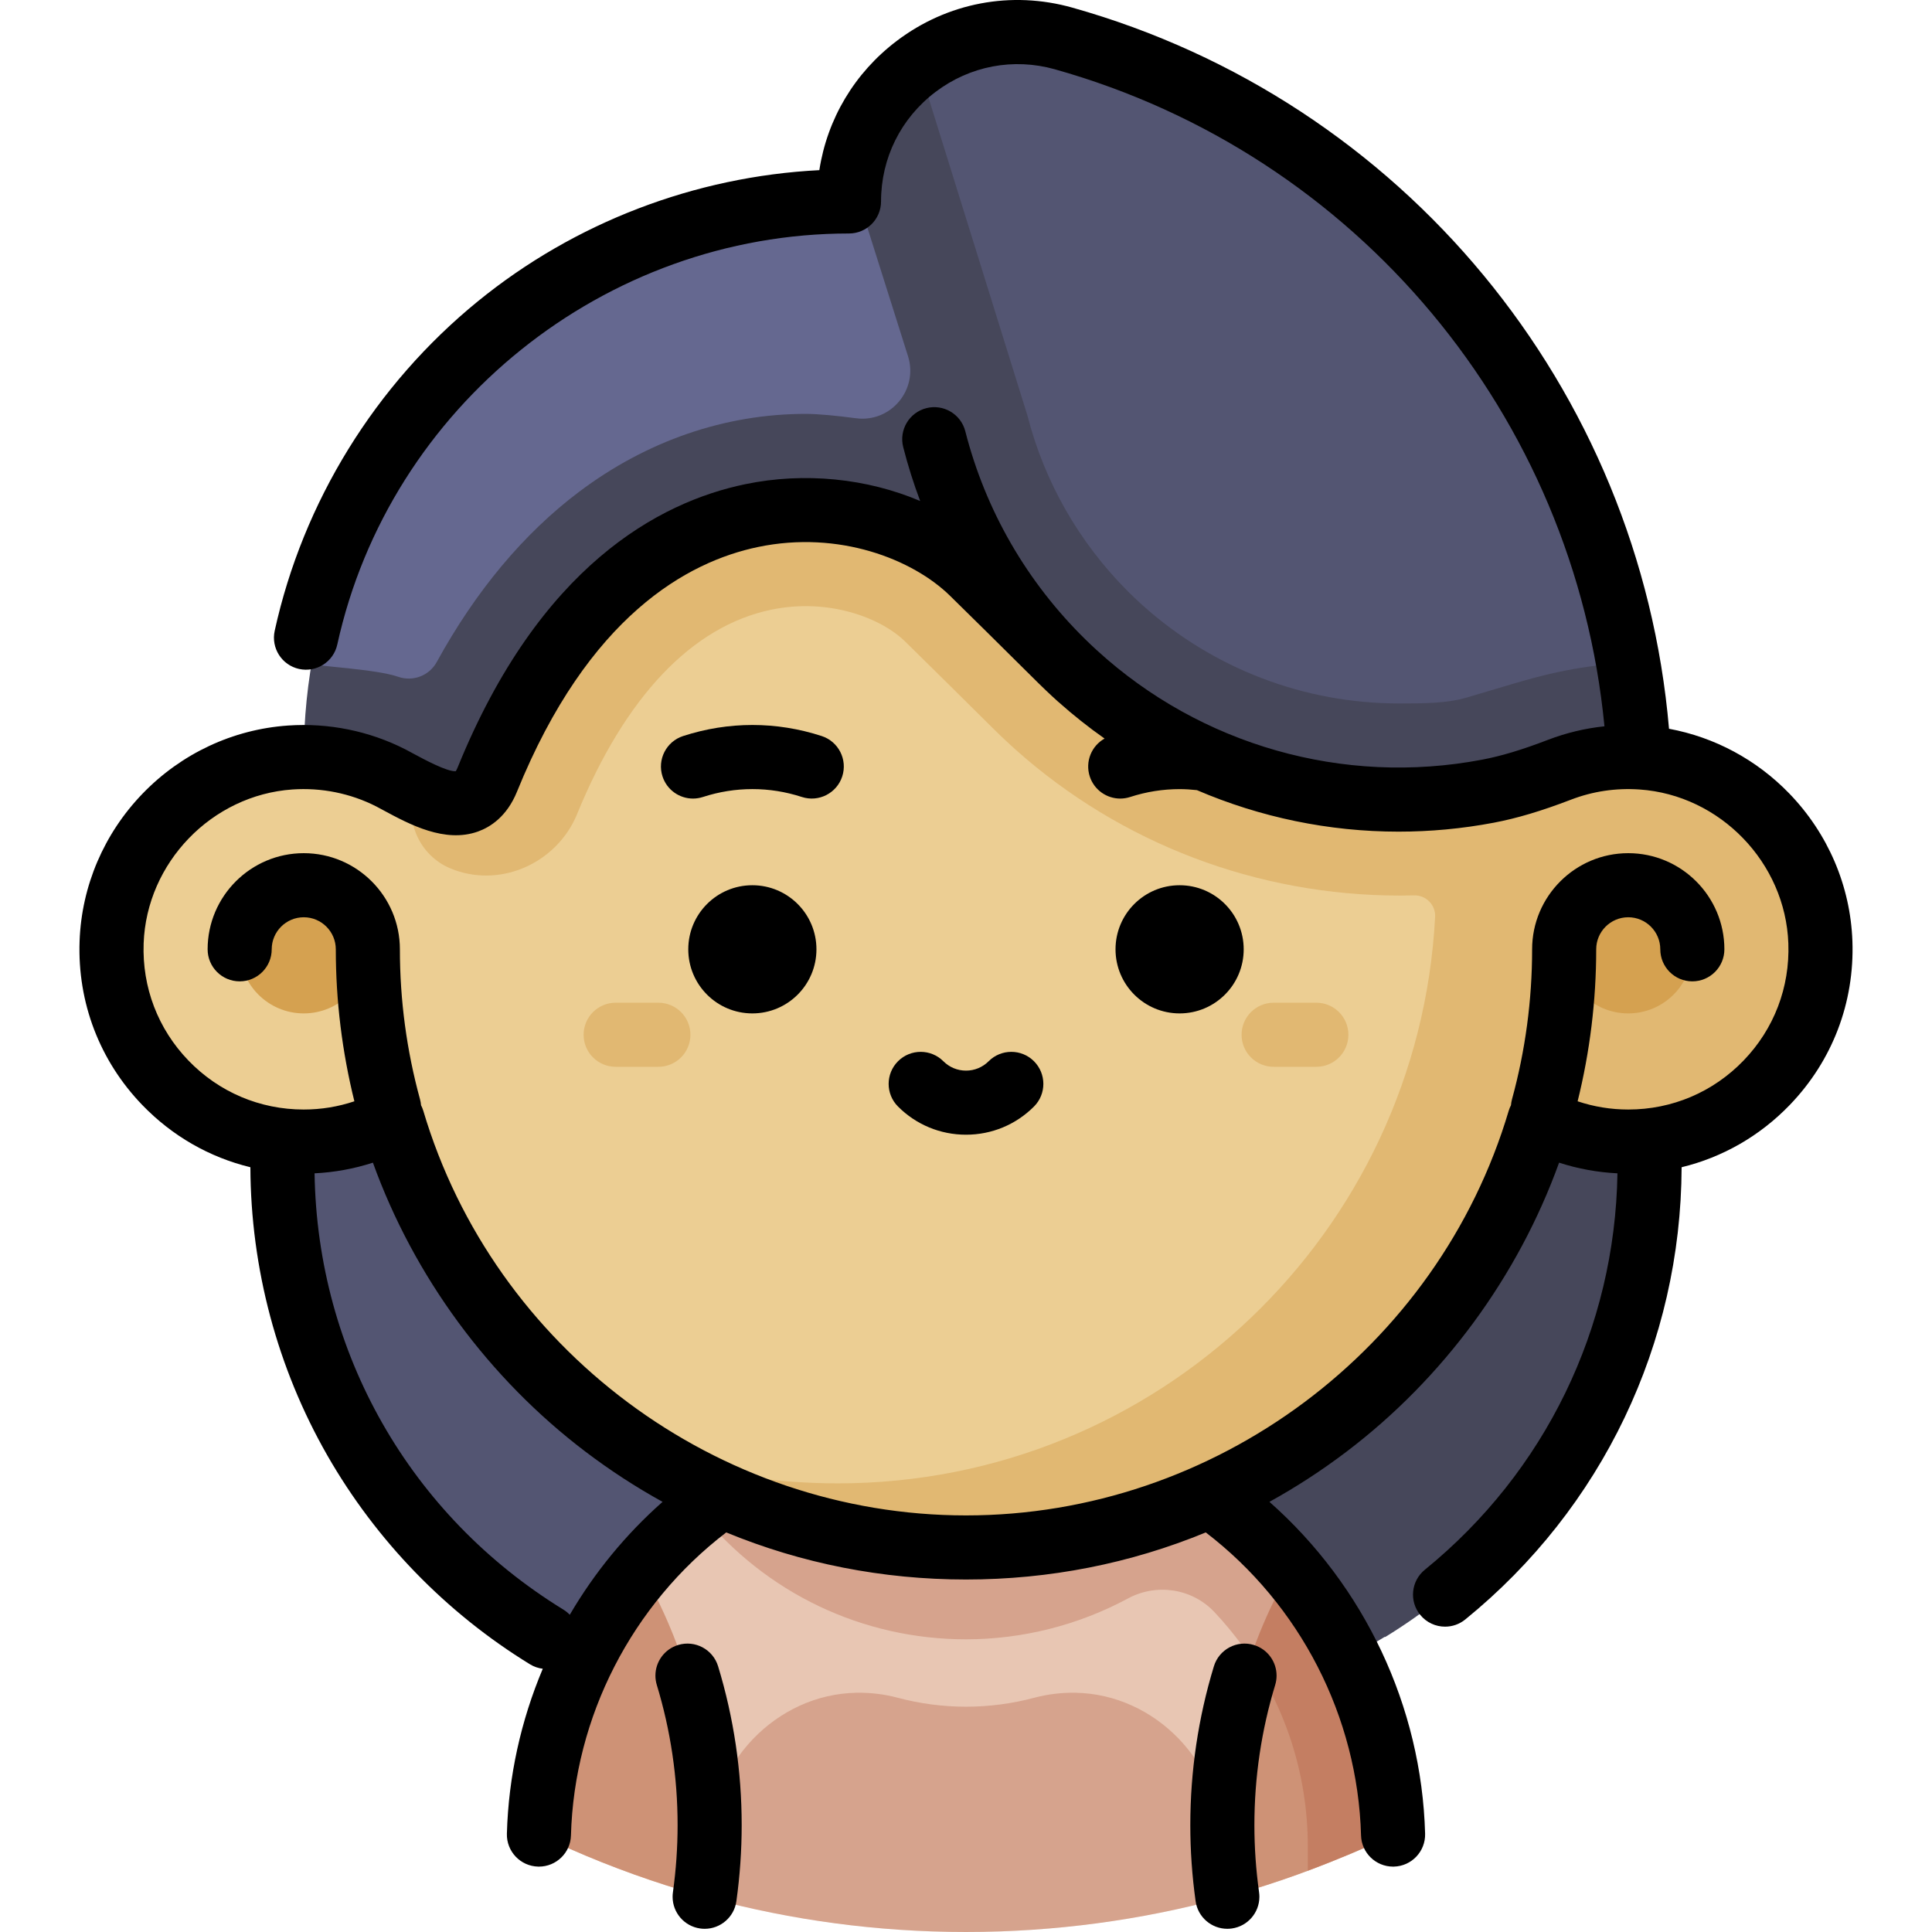
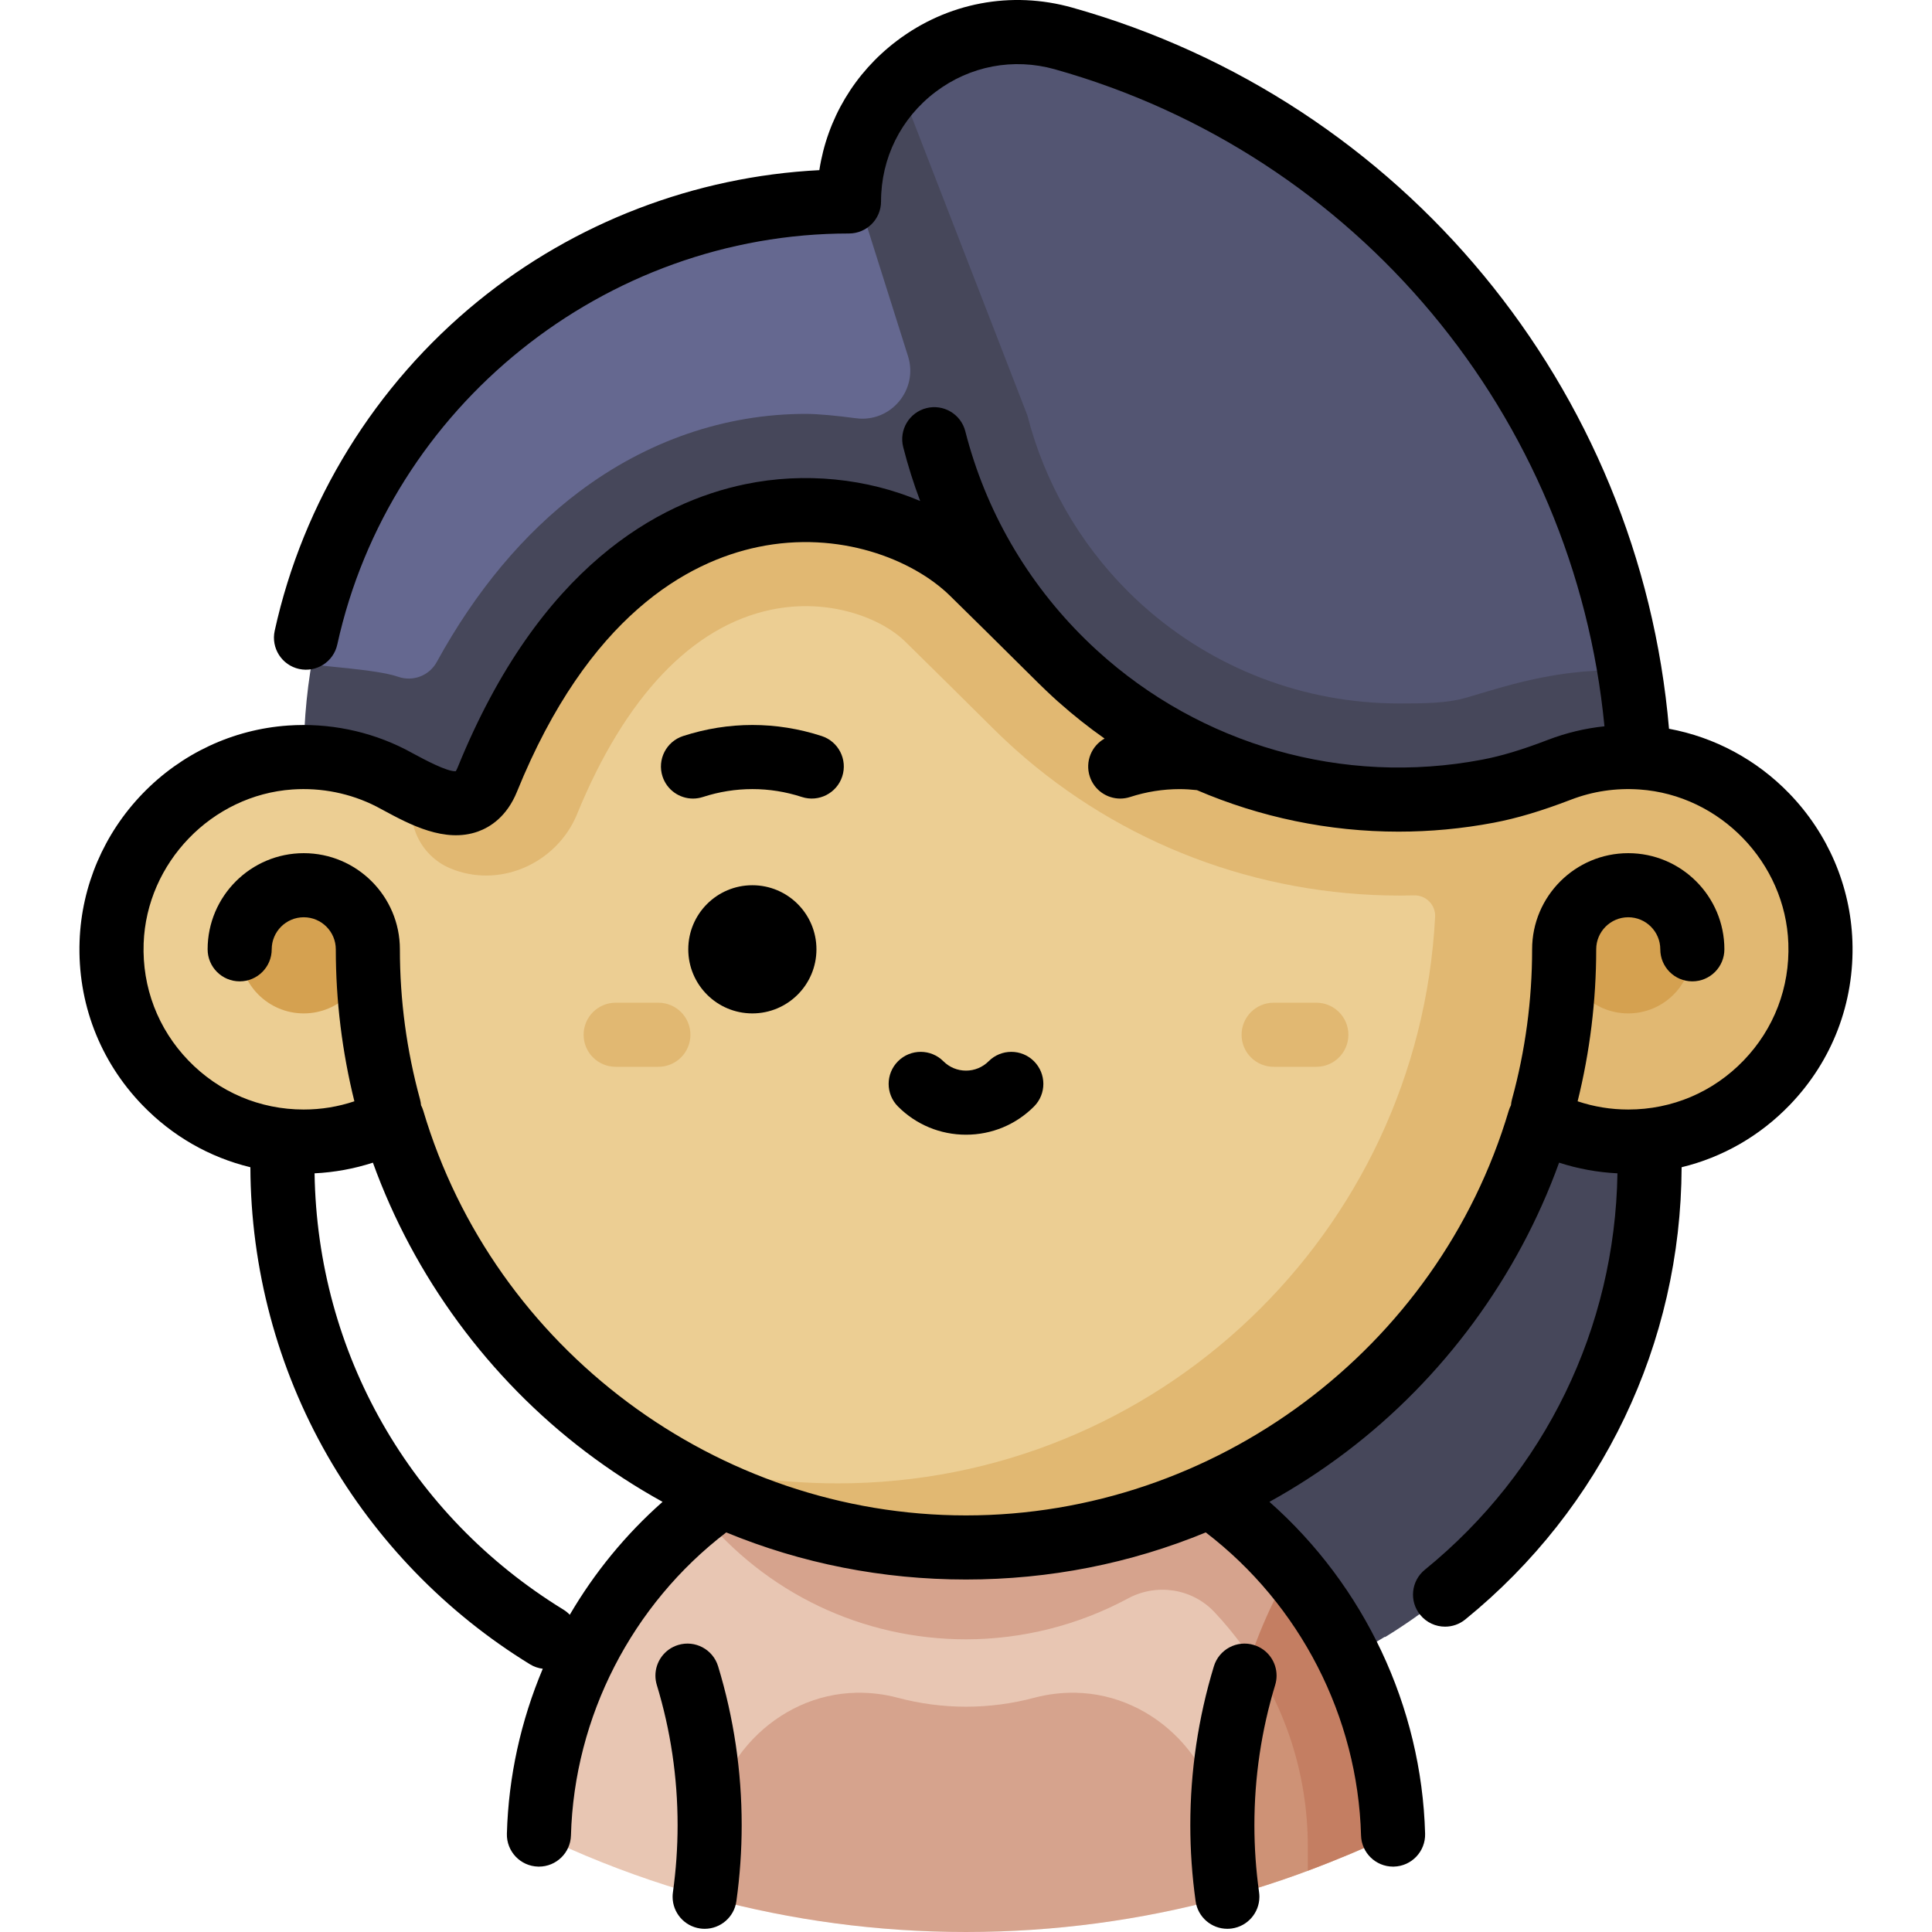
<svg xmlns="http://www.w3.org/2000/svg" height="800px" width="800px" version="1.1" id="Layer_1" viewBox="0 0 512.002 512.002" xml:space="preserve">
-   <path style="fill:#535572;" d="M74.838,251.578v57.18l0,0c0,0.613,0.023,1.218,0.031,1.829c0.009,0.554,0.012,1.108,0.027,1.661  c1.204,51.455,28.9,96.353,69.99,121.569h0.209c22.285,13.681,48.488,21.571,76.531,21.571h34.375l181.164-203.809L74.838,251.578  L74.838,251.578z" />
  <path style="fill:#46475A;" d="M256.001,251.578v203.809h34.375c28.043,0,54.247-7.89,76.531-21.571h0.209  c41.09-25.216,68.787-70.114,69.99-121.569c0.015-0.553,0.018-1.107,0.027-1.661c0.008-0.61,0.031-1.217,0.031-1.829l0,0v-57.18  L256.001,251.578L256.001,251.578z" />
  <path style="fill:#E8C6B3;" d="M342.087,415.81c-5.934-6.94-12.691-13.154-20.123-18.489  c-18.575-13.337-41.351-21.195-65.964-21.195s-47.388,7.857-65.964,21.195c-7.431,5.336-14.189,11.549-20.123,18.489  c-16.28,19.038-26.356,43.537-27.095,70.371c10.904,5.271,22.236,9.79,33.922,13.52c3.304,1.054,6.637,2.044,9.997,2.969  c0.442,0.121,0.883,0.24,1.326,0.359c21.66,5.838,44.432,8.971,67.936,8.971s46.276-3.133,67.936-8.971  c0.442-0.119,0.884-0.237,1.326-0.359c3.361-0.925,6.693-1.914,9.997-2.969c5.754-1.837,11.411-3.888,16.984-6.104  c3.401-1.353,6.78-2.753,10.109-4.244c2.293-1.027,4.571-2.081,6.829-3.173C368.444,459.347,358.367,434.849,342.087,415.81z" />
  <path style="opacity:0.3;fill:#AB5034;enable-background:new    ;" d="M284.975,448.599c-3.768-0.062-7.419,0.402-10.882,1.325  c-11.872,3.161-24.313,3.161-36.185,0c-3.464-0.923-7.113-1.387-10.882-1.325c-21.441,0.353-38.962,18.995-38.962,40.439v-5.343  v19.336c21.66,5.838,44.432,8.971,67.936,8.971s46.276-3.133,67.936-8.971v-19.336v5.343  C323.938,467.593,306.417,448.952,284.975,448.599z" />
  <g>
-     <path style="fill:#CE9276;" d="M169.915,415.81c-16.28,19.038-26.356,43.537-27.095,70.371c10.904,5.271,22.236,9.79,33.922,13.52   c3.304,1.054,6.637,2.044,9.997,2.969c0.442,0.121,0.883,0.24,1.326,0.359v-19.336C188.065,458.966,181.457,435.784,169.915,415.81   z" />
    <path style="fill:#CE9276;" d="M342.087,415.81c-3.14,5.434-5.909,11.109-8.285,16.984c-6.357,15.722-9.864,32.898-9.864,50.898   v19.336c0.442-0.119,0.884-0.237,1.326-0.359c3.361-0.925,6.693-1.914,9.997-2.969c5.754-1.837,11.411-3.888,16.984-6.104   c3.401-1.353,6.78-2.753,10.109-4.244c2.293-1.027,4.571-2.081,6.829-3.173C368.444,459.347,358.367,434.849,342.087,415.81z" />
  </g>
  <path style="opacity:0.3;fill:#AB5034;enable-background:new    ;" d="M346.583,489.355v6.415c1.895-0.707,3.785-1.427,5.661-2.173  c3.401-1.353,6.78-2.753,10.109-4.244c2.293-1.027,4.571-2.081,6.829-3.173c-0.738-26.835-10.815-51.333-27.095-70.371  c-5.934-6.94-12.691-13.154-20.123-18.489c-18.575-13.337-41.351-21.195-65.964-21.195c-24.613,0-47.388,7.857-65.964,21.195  c-1.535,1.102-3.034,2.251-4.51,3.426l0.114,0.14c17.302,21.322,42.948,33.55,70.359,33.55c15.051,0,29.844-3.784,42.971-10.849  c7.558-4.068,16.965-2.63,22.852,3.618c2.64,2.802,5.111,5.779,7.403,8.923C340.582,451.705,346.583,470.11,346.583,489.355z" />
  <path style="fill:#E1B872;" d="M112.702,210.809l-11.041,16.604l71.133,159.102c24.184,14.949,52.686,23.581,83.207,23.581  c71.843,0,132.51-47.805,151.974-113.329c7.043,3.68,15.037,5.763,23.529,5.763c28.76,0,51.96-23.834,50.918-52.82  c-0.718-20.024-13.241-37.323-30.847-44.932c-4.613-1.994-9.571-3.332-14.761-3.869c-0.566-0.068-1.144-0.113-1.721-0.159  l-73.722-73.722c-42.073-42.073-110.286-42.073-152.359,0l0,0h-12.529C150.212,127.028,112.702,164.538,112.702,210.809  L112.702,210.809" />
  <path style="fill:#ECCE93;" d="M374.762,237.288c-1.256,0.032-2.51,0.048-3.765,0.048c-37.735,0-73.908-13.734-101.854-38.673  c-0.434-0.378-0.922-0.825-1.421-1.291c-1.625-1.481-3.255-3.036-4.78-4.562c-7.977-7.918-16.977-16.838-23.058-22.787  c-6.423-6.29-20.273-11.614-35.51-8.442c-20.949,4.36-38.742,23.098-51.454,54.189c-2.614,6.395-7.809,11.597-14.254,14.272  c-6.316,2.623-13.189,2.651-19.347,0.077c-8.063-3.378-12.147-12.472-9.517-20.68c-2.192-1.096-4.32-2.282-6.239-3.292  c-6.93-3.521-14.754-5.525-23.064-5.525c-1.189,0-2.378,0.045-3.589,0.125c-25.804,1.778-46.401,23.11-47.329,48.959  c-1.042,28.986,22.159,52.821,50.918,52.821c8.492,0,16.486-2.083,23.529-5.763c11.195,37.688,36.023,69.509,68.766,89.748  c16.779,4.285,33.476,6.597,49.239,6.597c84.734,0,153.929-66.487,158.288-150.136C380.484,239.827,377.913,237.208,374.762,237.288  L374.762,237.288z" />
  <g>
    <circle style="fill:#D5A150;" cx="80.495" cy="251.58" r="16.984" />
    <circle style="fill:#D5A150;" cx="431.499" cy="251.58" r="16.984" />
  </g>
  <path style="fill:#46475A;" d="M284.512,10.279c-28.533-8.028-56.817,13.519-56.817,43.151c-40.649,0-77.447,16.475-104.078,43.117  c-26.642,26.631-43.117,63.43-43.117,104.078c8.311,0,16.135,2.004,23.064,5.525c8.413,4.427,20.755,12.353,25.578,0.464  c35.746-88.068,103.592-79.248,128.558-54.802c5.718,5.593,14.097,13.893,23.257,22.985c1.325,1.325,2.683,2.616,4.065,3.872  c0.328,0.306,0.668,0.611,1.008,0.917c29.541,26.405,69.623,37.41,108.257,30.096c6.511-1.234,12.817-3.318,19.011-5.695  c6.703-2.57,14.074-3.77,21.796-3.238c0.577,0.045,1.155,0.091,1.721,0.159l0.034-0.283  C432.002,109.636,369.104,34.057,284.512,10.279z" />
-   <path style="fill:#535572;" d="M272.272,110.091c4.501,17.608,13.73,33.753,26.691,46.686c0.998,0.998,2.074,2.023,3.205,3.053  l0.16,0.146c0.263,0.246,0.471,0.431,0.648,0.591c18.663,16.682,42.7,25.854,67.712,25.854h0.145c0.05,0,0.1,0,0.149,0  c6.4,0,12.444-0.012,17.742-1.572c2.236-0.659,4.307-1.276,6.243-1.854c4.323-1.291,8.056-2.405,11.469-3.323  c12.234-3.294,21.537-3.958,27.597-3.857c-13.857-79.71-72.75-143.958-149.521-165.537c-14.953-4.206-29.825-0.28-40.604,8.666  L272.272,110.091z" />
+   <path style="fill:#535572;" d="M272.272,110.091c4.501,17.608,13.73,33.753,26.691,46.686c0.998,0.998,2.074,2.023,3.205,3.053  l0.16,0.146c0.263,0.246,0.471,0.431,0.648,0.591c18.663,16.682,42.7,25.854,67.712,25.854h0.145c0.05,0,0.1,0,0.149,0  c6.4,0,12.444-0.012,17.742-1.572c4.323-1.291,8.056-2.405,11.469-3.323  c12.234-3.294,21.537-3.958,27.597-3.857c-13.857-79.71-72.75-143.958-149.521-165.537c-14.953-4.206-29.825-0.28-40.604,8.666  L272.272,110.091z" />
  <path d="M217.757,195.059c-12.002-3.907-24.704-3.907-36.732,0.001c-4.46,1.449-6.902,6.24-5.452,10.7  c1.165,3.588,4.495,5.871,8.074,5.871c0.871,0,1.755-0.135,2.626-0.418c8.592-2.791,17.661-2.793,26.226-0.005  c4.454,1.452,9.252-0.985,10.704-5.446C224.654,201.303,222.217,196.511,217.757,195.059z" />
  <circle cx="199.383" cy="251.58" r="16.984" />
-   <circle cx="312.61" cy="251.58" r="16.984" />
  <path d="M256.001,300.71c-6.805,0-13.202-2.651-18.014-7.462c-3.316-3.316-3.316-8.694,0.001-12.01  c3.316-3.315,8.694-3.315,12.009,0c1.603,1.604,3.736,2.488,6.004,2.488c2.268,0,4.401-0.883,6.004-2.488  c3.318-3.316,8.695-3.316,12.009,0c3.318,3.316,3.318,8.694,0.001,12.01C269.204,298.06,262.806,300.71,256.001,300.71z" />
  <g>
    <path style="fill:#E1B872;" d="M174.478,282.715h-11.323c-4.691,0-8.492-3.802-8.492-8.492c0-4.69,3.801-8.492,8.492-8.492h11.323   c4.691,0,8.492,3.802,8.492,8.492C182.97,278.913,179.168,282.715,174.478,282.715z" />
    <path style="fill:#E1B872;" d="M348.848,282.715h-11.323c-4.691,0-8.492-3.802-8.492-8.492c0-4.69,3.801-8.492,8.492-8.492h11.323   c4.691,0,8.492,3.802,8.492,8.492C357.34,278.913,353.538,282.715,348.848,282.715z" />
  </g>
  <path style="fill:#656890;" d="M86.988,176.567c8.622,0.862,14.996,1.565,18.48,2.772c3.967,1.393,8.276-0.257,10.282-3.911  c10.357-18.868,23.033-34.029,37.674-45.064c17.95-13.528,38.731-20.679,60.099-20.679c3.417,0,8.327,0.498,13.33,1.158  c9.226,1.216,16.582-7.588,13.779-16.462L227.693,53.43c-40.649,0-77.447,16.475-104.078,43.117  c-20.692,20.683-35.241,47.501-40.711,77.49c-0.129,0.708-0.162,1.409-0.125,2.095C83.933,176.261,85.428,176.411,86.988,176.567z" />
  <path d="M332.289,435.94c-4.491-1.368-9.231,1.163-10.597,5.65c-4.145,13.613-6.247,27.779-6.247,42.104  c0,6.686,0.472,13.463,1.406,20.142c0.592,4.246,4.23,7.319,8.399,7.319c0.391,0,0.787-0.027,1.184-0.083  c4.246-0.592,7.318-4.229,7.319-8.397c0-0.392-0.027-0.788-0.083-1.188c-0.824-5.904-1.242-11.89-1.242-17.794  c0-12.646,1.854-25.148,5.51-37.156c0.251-0.824,0.37-1.657,0.37-2.475C338.311,440.422,335.952,437.055,332.289,435.94z" />
  <path d="M179.713,435.94c-3.663,1.115-6.021,4.482-6.02,8.123c0,0.819,0.119,1.651,0.37,2.475c3.656,12.008,5.51,24.509,5.51,37.156  c0,5.903-0.418,11.889-1.242,17.794c-0.055,0.4-0.083,0.796-0.083,1.188c0.001,4.168,3.073,7.805,7.319,8.397  c0.399,0.055,0.794,0.083,1.184,0.083c4.169,0,7.807-3.072,8.399-7.319c0.933-6.679,1.406-13.456,1.406-20.142  c0-14.324-2.102-28.49-6.247-42.104C188.945,437.104,184.199,434.572,179.713,435.94z" />
  <path d="M490.908,249.405c-0.522-14.604-6.458-28.491-16.713-39.104c-8.687-8.989-19.828-14.941-31.887-17.171  c-7.752-90.2-70.522-166.477-158.151-191.114c-16.159-4.543-33.11-1.326-46.508,8.824c-11.202,8.486-18.422,20.671-20.516,34.252  c-32.96,1.677-64.812,13.853-90.44,34.713c-27.264,22.193-46.404,53.218-53.896,87.364c-1.005,4.581,1.893,9.109,6.474,10.115  c4.58,1.004,9.109-1.893,10.115-6.474c13.85-63.121,70.88-108.934,135.607-108.934c4.69,0,8.492-3.802,8.492-8.492  c0-11.49,5.256-22.063,14.421-29.007c9.122-6.911,20.659-9.103,31.655-6.011c80.115,22.524,137.701,91.861,145.639,174.111  c-5.102,0.539-10.102,1.724-14.945,3.581c-6.958,2.669-12.369,4.297-17.546,5.278c-36.745,6.96-74.472-3.843-101.948-28.935  c-0.537-0.49-1.071-0.984-1.598-1.482c-0.485-0.46-0.967-0.923-1.445-1.392c-15.537-15.211-26.529-34.193-31.9-55.233  c-1.161-4.544-5.78-7.287-10.329-6.128c-4.544,1.159-7.288,5.784-6.128,10.329c1.241,4.86,2.743,9.623,4.497,14.276  c-14.033-5.966-30.593-7.735-46.415-4.442c-22.77,4.741-54.469,21.615-76.173,75.089c-0.207,0.51-0.385,0.811-0.496,0.97  c-2.269,0.154-8.392-3.141-11.06-4.579c-0.755-0.408-1.49-0.803-2.198-1.175c-0.033-0.018-0.067-0.035-0.101-0.052  c-9.565-4.868-20.315-7.046-31.093-6.306c-14.577,1.005-28.256,7.407-38.517,18.025c-10.256,10.613-16.191,24.5-16.713,39.104  c-0.583,16.3,5.321,31.729,16.623,43.443c7.949,8.238,17.822,13.861,28.639,16.483c0.1,26.811,7.136,53.199,20.38,76.346  c12.931,22.6,31.503,41.75,53.709,55.377c1.07,0.657,2.228,1.042,3.398,1.185c-5.785,13.728-9.092,28.537-9.51,43.709  c-0.129,4.689,3.567,8.594,8.255,8.723c0.08,0.002,0.159,0.003,0.238,0.003c4.581,0,8.357-3.65,8.484-8.258  c0.867-31.494,16.168-61.185,41.152-80.308c19.947,8.223,41.4,12.48,63.54,12.48c22.139,0,43.592-4.256,63.54-12.48  c24.985,19.124,40.285,48.813,41.152,80.308c0.127,4.608,3.903,8.258,8.484,8.258c0.079,0,0.159-0.001,0.238-0.003  c4.689-0.129,8.384-4.034,8.255-8.723c-0.93-33.764-16.124-65.743-41.257-87.942c7.035-3.884,13.832-8.297,20.347-13.233  c25.728-19.494,45.511-46.457,56.414-76.653c4.998,1.618,10.211,2.568,15.467,2.824c-0.639,40.948-19.154,79.138-51.044,105.059  c-3.639,2.957-4.192,8.306-1.233,11.945c1.678,2.065,4.126,3.136,6.594,3.136c1.883,0,3.776-0.623,5.351-1.902  c36.296-29.501,57.168-73.158,57.338-119.851c10.817-2.622,20.689-8.245,28.637-16.482  C485.588,281.135,491.491,265.706,490.908,249.405z M150.998,427.934c-0.489-0.508-1.042-0.969-1.671-1.355  c-40.702-24.978-65.23-68.084-65.963-115.634c5.255-0.256,10.467-1.206,15.462-2.824c10.904,30.195,30.688,57.158,56.414,76.653  c6.514,4.936,13.312,9.349,20.347,13.233C165.797,406.655,157.515,416.788,150.998,427.934z M462.064,281.055  c-8.078,8.372-18.93,12.982-30.56,12.982c-4.63,0-9.117-0.744-13.414-2.182c3.255-13.139,4.922-26.665,4.922-40.278  c0-4.683,3.809-8.492,8.492-8.492c4.683,0,8.492,3.809,8.492,8.492c0,4.69,3.802,8.492,8.492,8.492c4.69,0,8.492-3.802,8.492-8.492  c0-14.048-11.428-25.476-25.476-25.476s-25.476,11.428-25.476,25.476c0,13.468-1.794,26.843-5.333,39.752  c-0.144,0.524-0.23,1.051-0.272,1.574c-0.236,0.461-0.442,0.941-0.591,1.446c-18.75,63.149-77.895,107.253-143.83,107.253  s-125.08-44.104-143.83-107.253c-0.149-0.505-0.356-0.985-0.591-1.446c-0.042-0.523-0.128-1.05-0.272-1.574  c-3.538-12.91-5.333-26.285-5.333-39.752c0-14.048-11.428-25.476-25.476-25.476s-25.476,11.428-25.476,25.476  c0,4.69,3.802,8.492,8.492,8.492s8.492-3.802,8.492-8.492c0-4.683,3.809-8.492,8.492-8.492c4.683,0,8.492,3.809,8.492,8.492  c0,13.612,1.667,27.139,4.922,40.278c-4.297,1.439-8.783,2.182-13.414,2.182c-11.63,0-22.482-4.611-30.56-12.982  c-8.073-8.366-12.29-19.391-11.872-31.044c0.765-21.401,18.084-39.319,39.426-40.791c7.692-0.529,15.358,1.017,22.174,4.474  c0.641,0.337,1.306,0.696,1.987,1.063c6.857,3.698,16.25,8.764,25.038,5.599c3.222-1.159,7.628-3.931,10.316-10.552  c18.889-46.536,45.173-60.951,63.898-64.849c21.448-4.465,40.995,3.275,50.853,12.925c5.194,5.084,13.073,12.873,23.422,23.149  c0.274,0.272,0.555,0.536,0.83,0.804c0.369,0.36,0.737,0.719,1.11,1.076c1.008,0.962,2.026,1.911,3.059,2.839  c0.062,0.057,0.121,0.115,0.185,0.171c0.048,0.043,0.1,0.079,0.148,0.121c3.904,3.481,7.983,6.712,12.214,9.689  c-3.467,1.937-5.202,6.111-3.927,10.032c1.166,3.589,4.494,5.871,8.074,5.871c0.87,0,1.754-0.135,2.626-0.418  c4.268-1.386,8.681-2.089,13.118-2.09c0.003,0,0.007,0,0.01,0c1.518,0,3.05,0.104,4.572,0.271  c16.806,7.217,34.983,11.002,53.443,11.001c8.384,0,16.831-0.779,25.227-2.37c6.13-1.161,12.634-3.101,20.468-6.107  c5.79-2.222,11.906-3.13,18.172-2.696c21.343,1.472,38.661,19.39,39.426,40.791C474.352,261.664,470.136,272.689,462.064,281.055z" />
</svg>